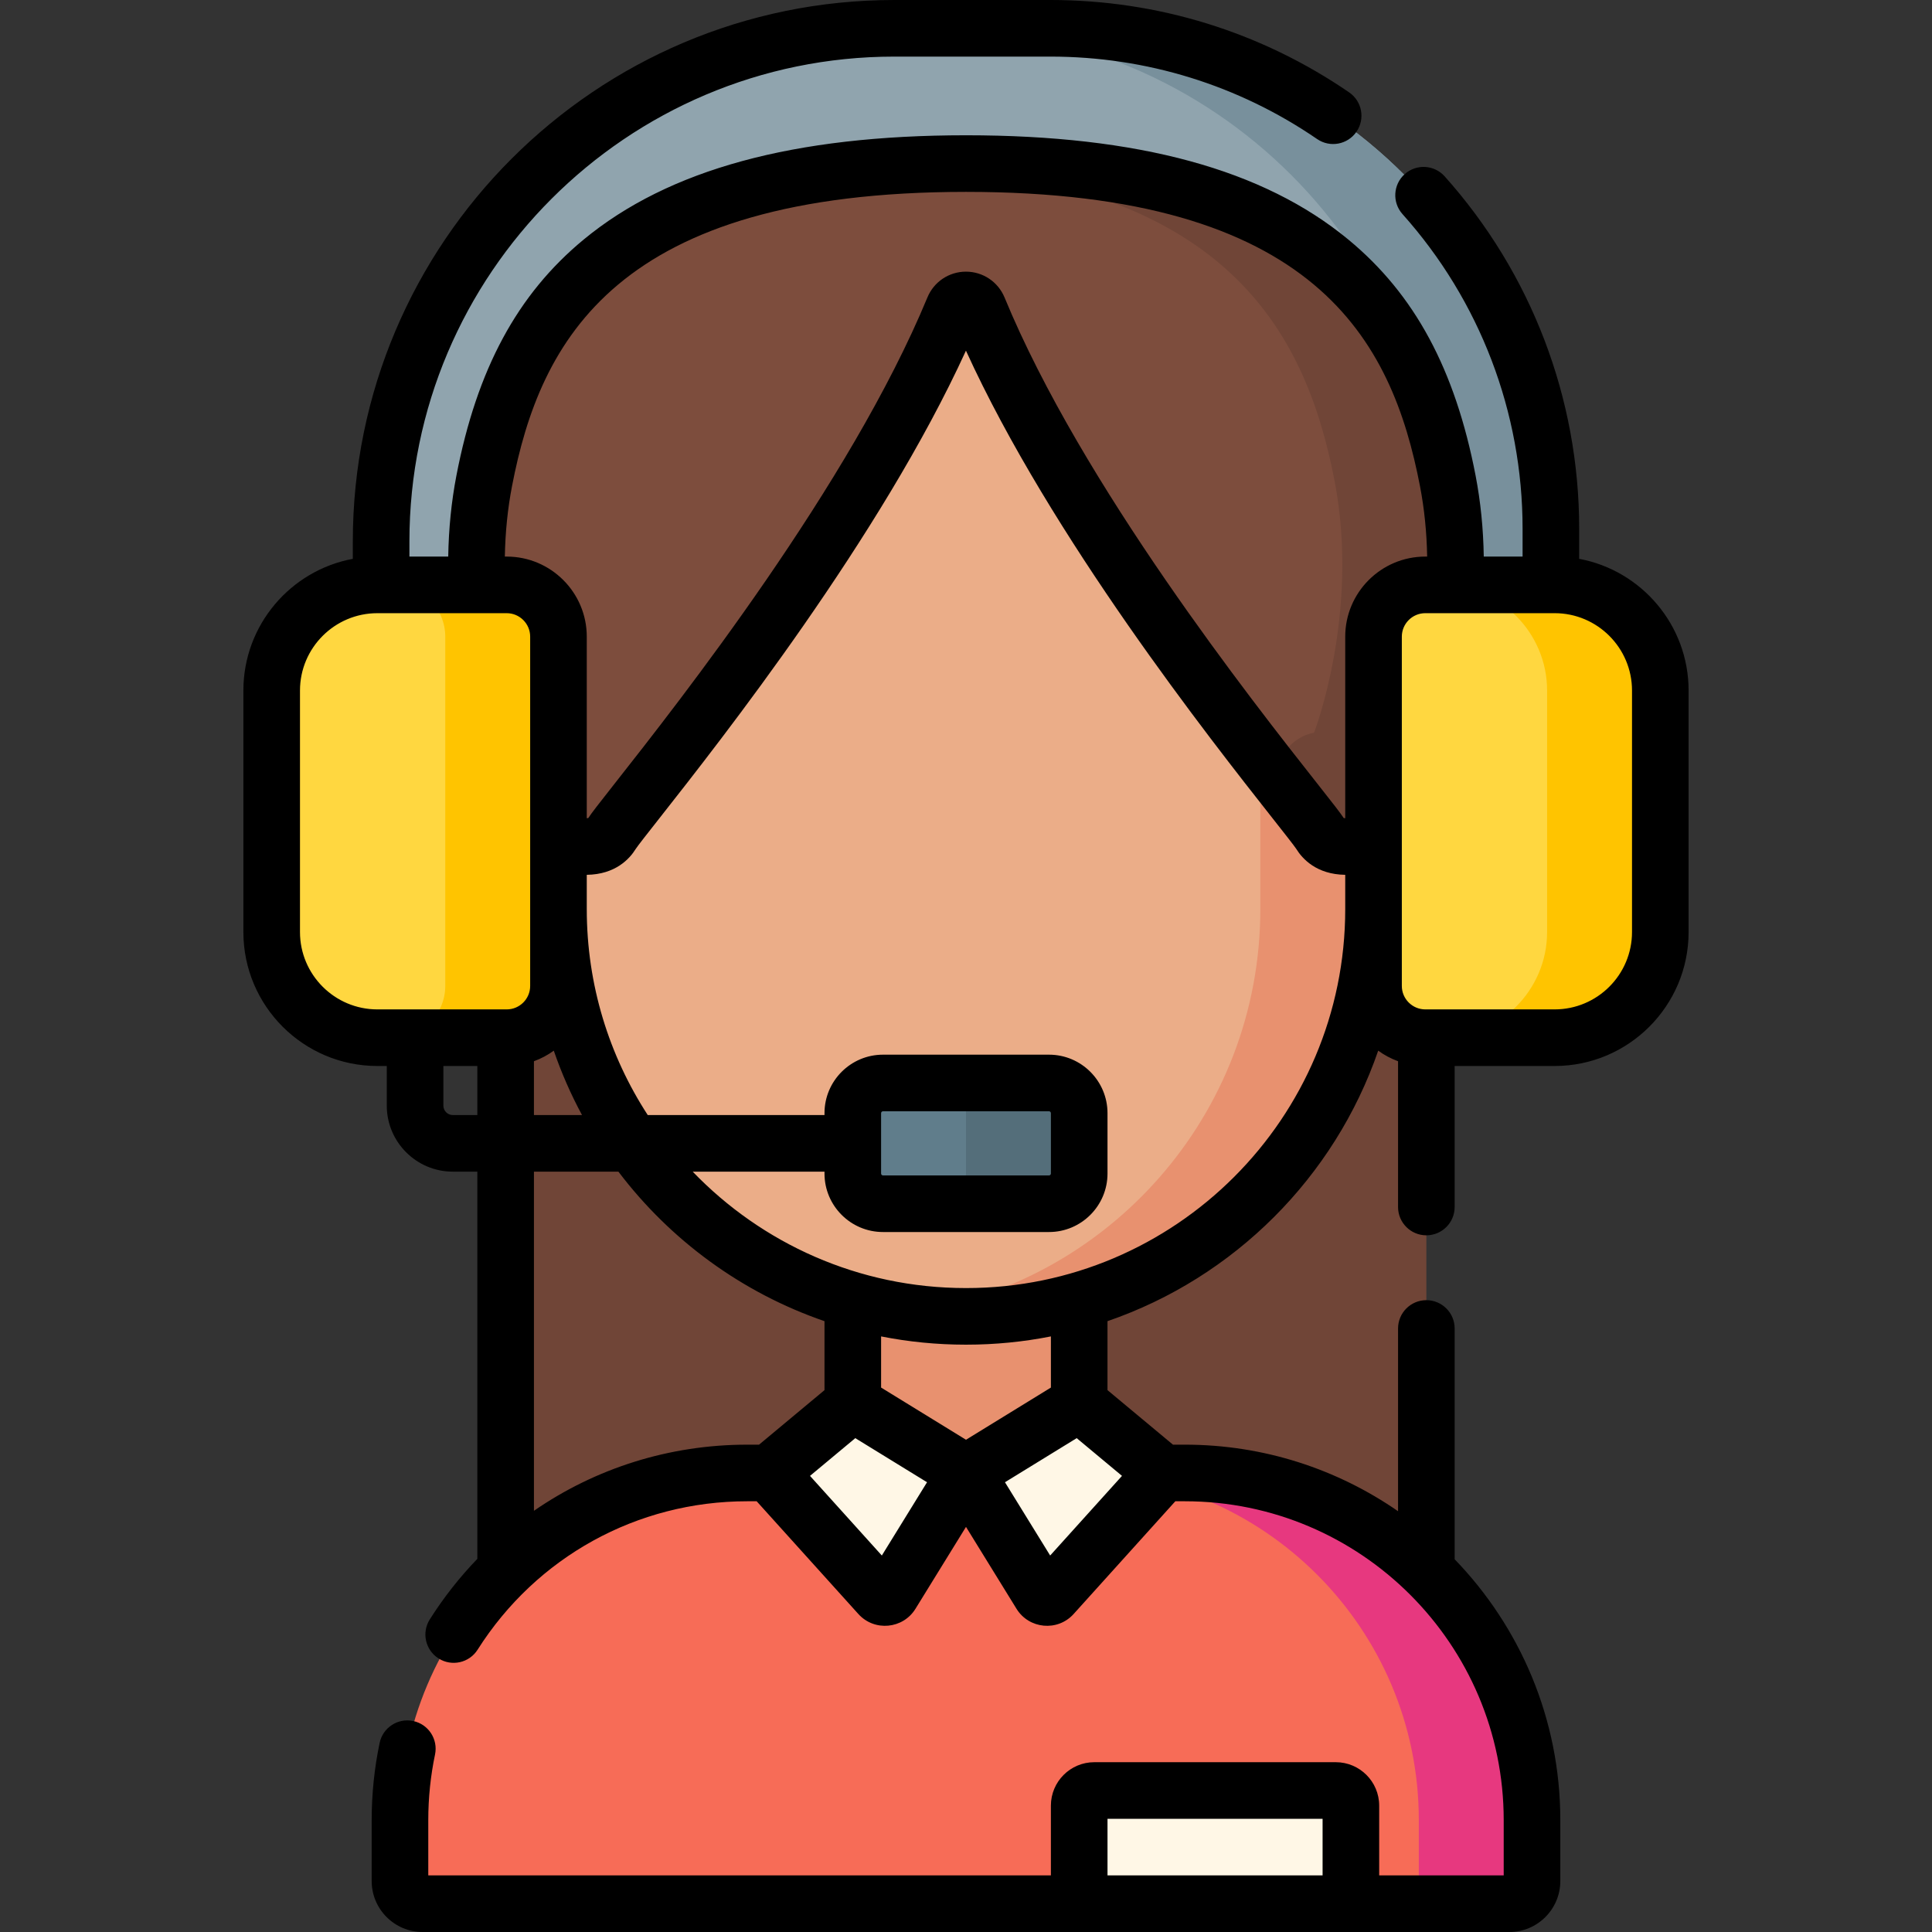
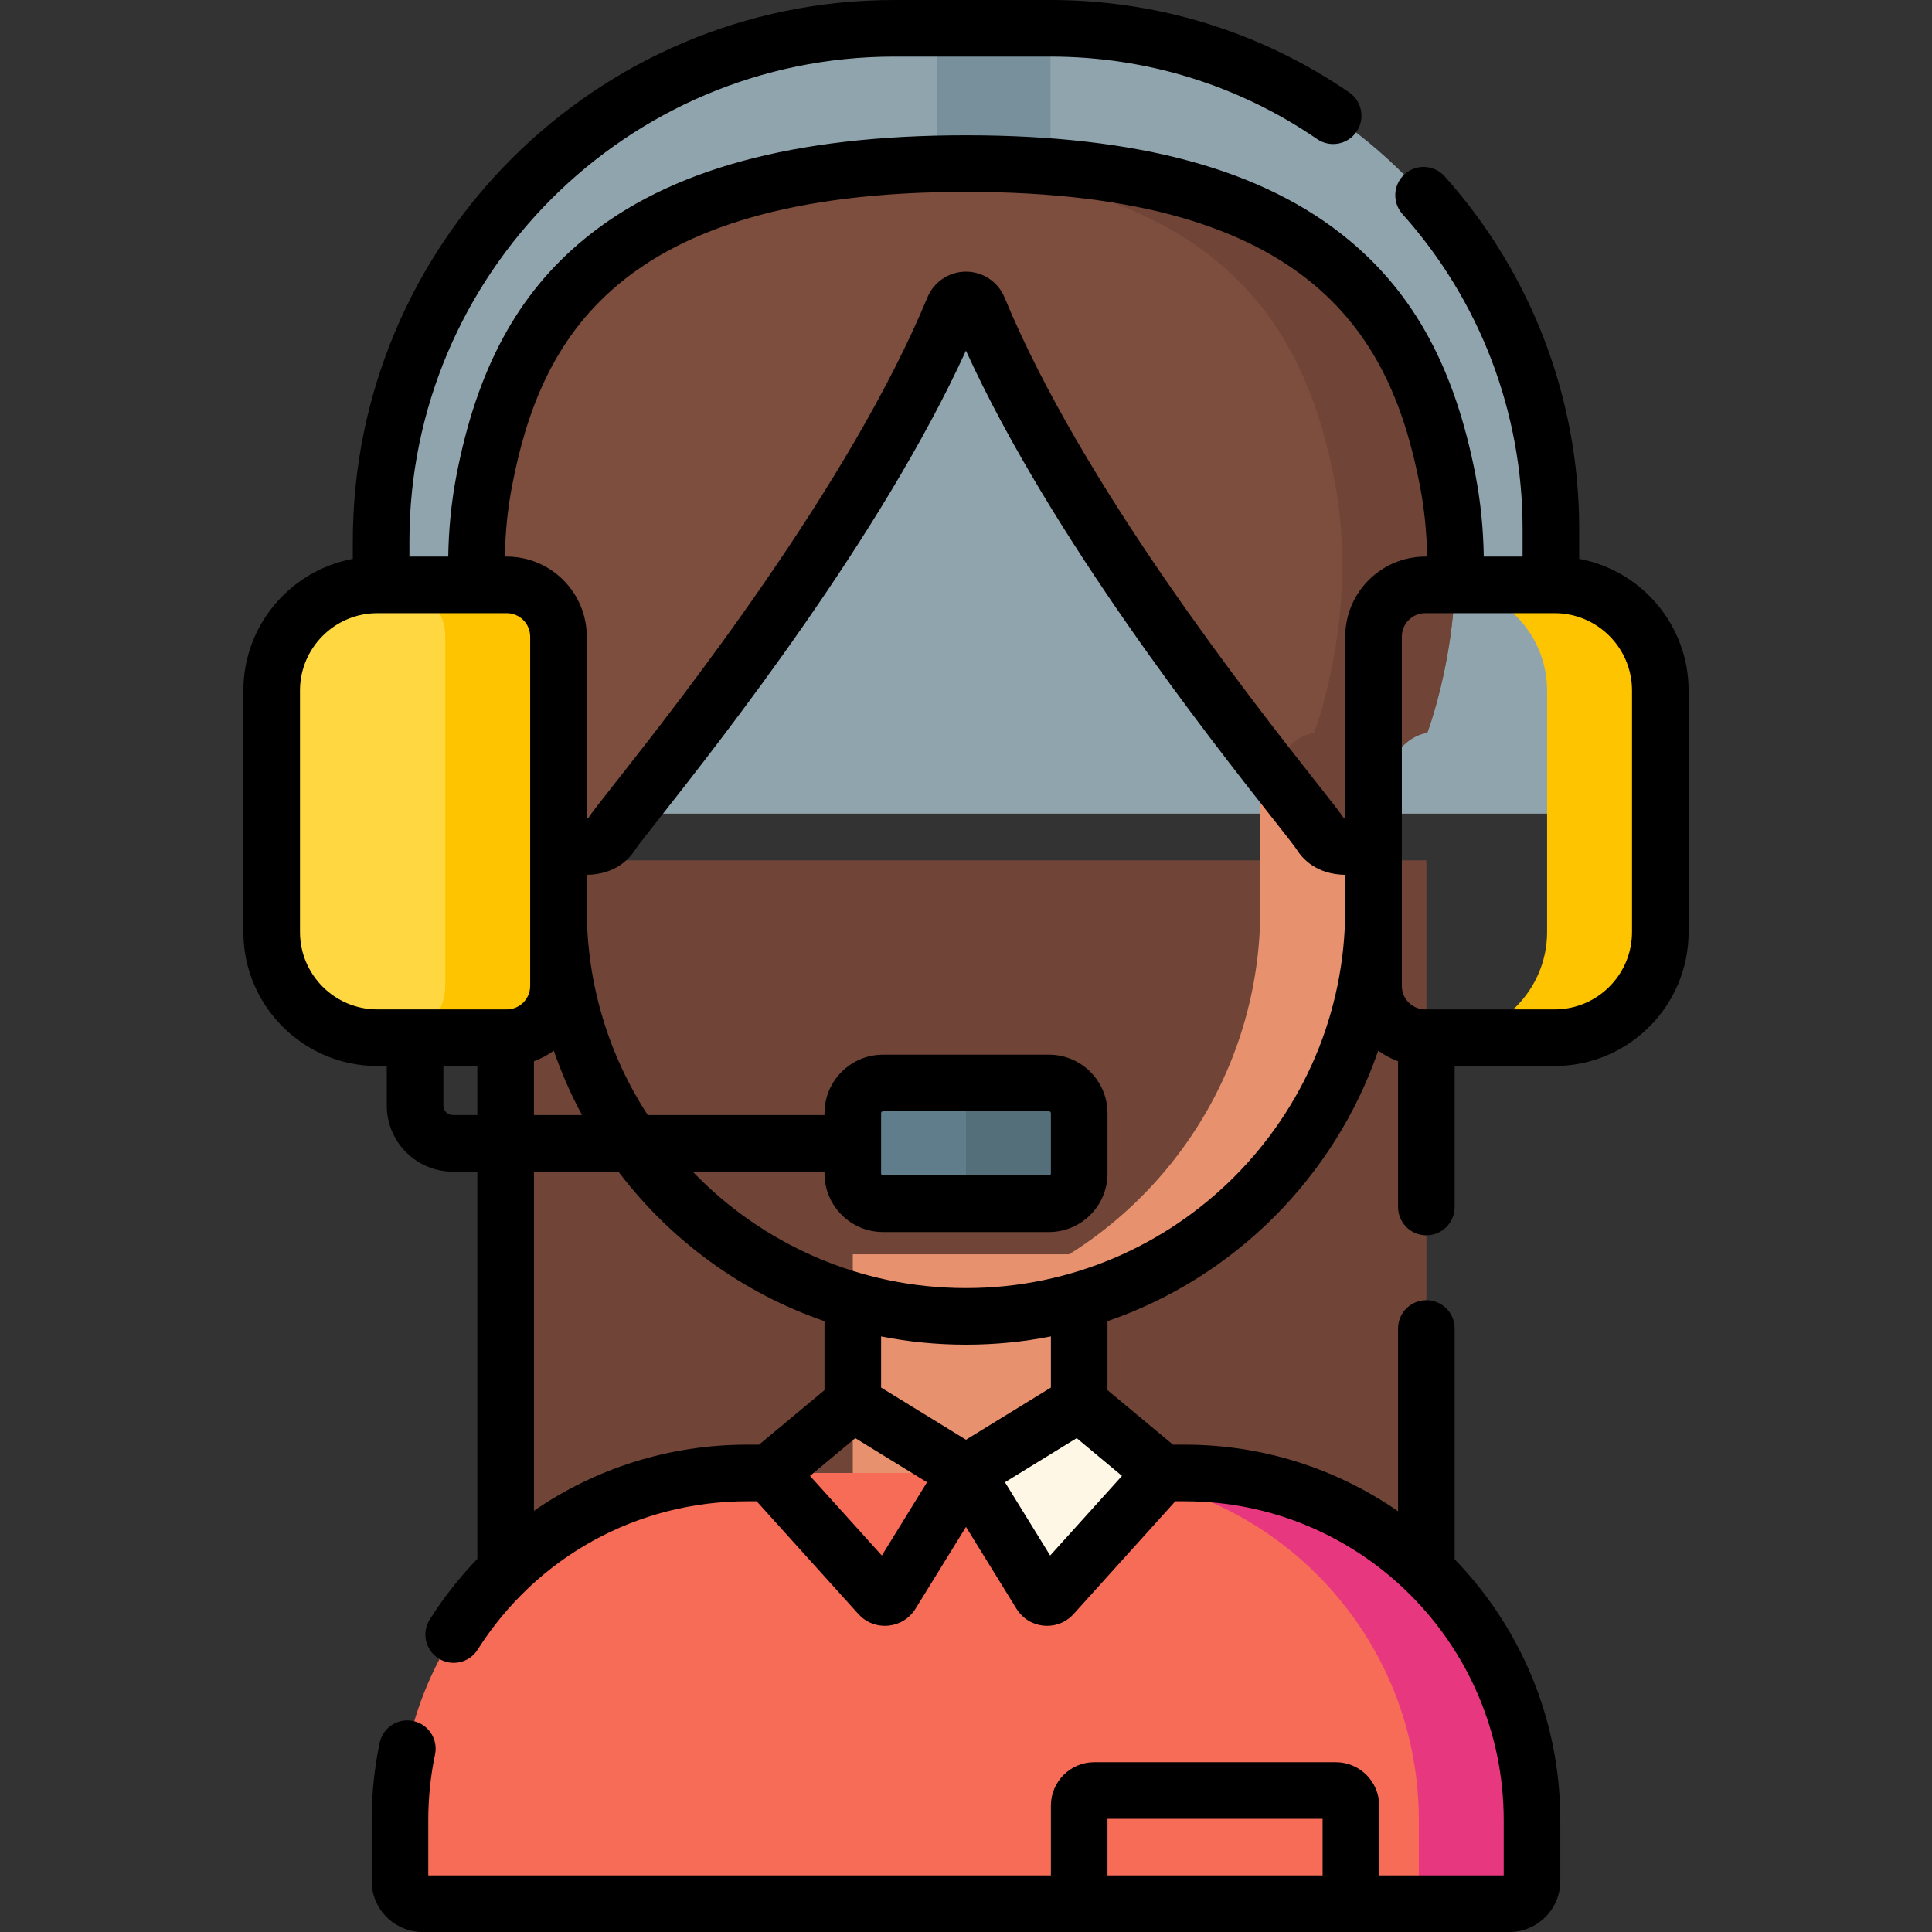
<svg xmlns="http://www.w3.org/2000/svg" id="Layer_1" enable-background="new 0 0 512 512" height="512" viewBox="0 0 512 512" width="512">
  <rect x="0" y="0" width="512" height="512" fill="#333333" stroke="none" />
  <path d="m134 228h244v214h-244z" fill="#704537" />
  <path d="m411 215.621h-310v-72.146c0-75.097 60.878-135.975 135.975-135.975h41.41c73.241 0 132.615 59.374 132.615 132.615z" fill="#90a4ae" />
-   <path d="m278.385 7.5h-30c73.241 0 132.615 59.374 132.615 132.615v75.506h30v-75.506c0-73.241-59.374-132.615-132.615-132.615z" fill="#78909c" />
+   <path d="m278.385 7.5h-30v75.506h30v-75.506c0-73.241-59.374-132.615-132.615-132.615z" fill="#78909c" />
  <path d="m226 332.4h60v100h-60z" fill="#e8916f" />
-   <path d="m148 240.924v-80.214c0-56.254 45.603-101.856 101.856-101.856h12.288c56.253 0 101.856 45.602 101.856 101.856v80.214c0 59.608-48.322 107.929-107.93 107.929h-.141c-59.607.001-107.929-48.321-107.929-107.929z" fill="#ebad88" />
  <path d="m262.144 58.854h-12.288c-2.985 0-5.937.136-8.856.387 52.106 4.489 93 48.2 93 101.469v80.214c0 54.541-40.459 99.625-93 106.897 4.881.676 9.863 1.033 14.929 1.033h.141c59.608 0 107.929-48.322 107.929-107.929v-80.215c.001-56.254-45.602-101.856-101.855-101.856z" fill="#e8916f" />
  <path d="m198 390.354h116c50.81 0 92 41.19 92 92v16.146c0 3.314-2.686 6-6 6h-288c-3.314 0-6-2.686-6-6v-16.146c0-50.81 41.19-92 92-92z" fill="#f76c57" />
  <path d="m314 390.354h-30c50.81 0 92 41.19 92 92v22.146h24c3.314 0 6-2.686 6-6v-16.146c0-50.81-41.19-92-92-92z" fill="#e7387f" />
-   <path d="m224.896 372.831-19.433 16.191c-.872.727-.965 2.033-.205 2.876l27.782 30.8c.893.99 2.487.845 3.187-.29l19.773-32.054-28.776-17.69c-.731-.449-1.668-.382-2.328.167z" fill="#fff7e6" />
  <path d="m287.104 372.831 19.433 16.191c.872.727.965 2.033.205 2.876l-27.782 30.8c-.893.99-2.487.845-3.187-.29l-19.773-32.054 28.776-17.69c.731-.449 1.668-.382 2.328.167z" fill="#fff7e6" />
  <path d="m378.24 194.184c-14.16 2.56-14.24 28.71-14.24 28.71s-10.33 4.27-14.1-1.87c-3.592-5.866-65.354-78.009-90.612-139.315-1.217-2.954-5.369-2.957-6.59-.005-25.366 61.307-87.005 133.454-90.597 139.32-3.77 6.14-14.1 1.87-14.1 1.87s-.08-26.15-14.24-28.71c0 0-12.22-31.58-5.44-66.74 8.29-43.02 32.19-84.09 127.68-84.09s119.39 41.07 127.68 84.09c6.779 35.16-5.441 66.74-5.441 66.74z" fill="#7d4d3d" />
  <path d="m383.68 127.444c-8.29-43.02-32.19-84.09-127.68-84.09-5.215 0-10.203.13-15 .368 83.041 4.13 104.843 43.051 112.68 83.722 6.78 35.16-5.44 66.74-5.44 66.74-5.466.988-8.829 5.495-10.904 10.653 6.929 8.86 11.646 14.689 12.564 16.187 3.77 6.14 14.1 1.87 14.1 1.87s.08-26.15 14.24-28.71c0 0 12.22-31.58 5.44-66.74z" fill="#704537" />
  <path d="m134.284 275h-34.284c-15.4 0-28-12.6-28-28v-64c0-15.4 12.6-28 28-28h34.284c7.544 0 13.716 6.172 13.716 13.716v92.569c0 7.543-6.172 13.715-13.716 13.715z" fill="#ffd740" />
  <path d="m134.284 155h-30c7.544 0 13.716 6.172 13.716 13.716v92.569c0 7.544-6.172 13.716-13.716 13.716h30c7.544 0 13.716-6.172 13.716-13.716v-92.569c0-7.544-6.172-13.716-13.716-13.716z" fill="#ffc400" />
-   <path d="m377.716 275h34.284c15.4 0 28-12.6 28-28v-64c0-15.4-12.6-28-28-28h-34.284c-7.544 0-13.716 6.172-13.716 13.716v92.569c0 7.543 6.172 13.715 13.716 13.715z" fill="#ffd740" />
  <path d="m412 155h-30c15.4 0 28 12.6 28 28v64c0 15.4-12.6 28-28 28h30c15.4 0 28-12.6 28-28v-64c0-15.4-12.6-28-28-28z" fill="#ffc400" />
  <path d="m278 319h-44c-4.418 0-8-3.582-8-8v-16c0-4.418 3.582-8 8-8h44c4.418 0 8 3.582 8 8v16c0 4.418-3.582 8-8 8z" fill="#607d8b" />
  <path d="m278 287h-30c4.418 0 8 3.582 8 8v16c0 4.418-3.582 8-8 8h30c4.418 0 8-3.582 8-8v-16c0-4.418-3.582-8-8-8z" fill="#546e7a" />
-   <path d="m286 504.5v-26c0-2.209 1.791-4 4-4h64c2.209 0 4 1.791 4 4v26z" fill="#fff7e6" />
  <path d="m418.5 148.097v-7.987c0-34.513-12.66-67.674-35.646-93.374-2.763-3.087-7.503-3.352-10.59-.59s-3.352 7.503-.59 10.59c20.524 22.946 31.827 52.556 31.827 83.374v7.39h-10.287c-.117-7.398-.842-14.595-2.168-21.479-5.424-28.146-16.142-48.02-33.729-62.542-22.518-18.591-55.658-27.629-101.317-27.629s-78.799 9.038-101.315 27.629c-17.588 14.522-28.305 34.396-33.729 62.542-1.327 6.884-2.052 14.082-2.169 21.479h-10.287v-4.02c0-70.844 57.636-128.48 128.48-128.48h41.41c25.385 0 49.822 7.557 70.669 21.854 3.416 2.343 8.084 1.473 10.427-1.943s1.473-8.084-1.943-10.427c-23.356-16.018-50.727-24.484-79.153-24.484h-41.41c-79.115 0-143.48 64.365-143.48 143.48v4.617c-16.481 3.062-29 17.548-29 34.903v64c0 19.575 15.925 35.5 35.5 35.5h2.5v10.5c0 9.649 7.851 17.5 17.5 17.5h6.5v102.614c-4.673 4.843-8.901 10.204-12.599 16.04-2.217 3.499-1.179 8.132 2.32 10.35 3.484 2.209 8.124 1.192 10.35-2.32 15.564-24.561 42.229-39.334 71.429-39.334h2.526l26.945 29.871c4.259 4.723 11.832 3.989 15.14-1.375l13.389-21.706 13.389 21.706c3.304 5.358 10.876 6.103 15.14 1.376l26.945-29.872h2.526c46.593 0 84.5 37.907 84.5 84.5v14.65h-33v-18.5c0-6.341-5.159-11.5-11.5-11.5h-64c-6.341 0-11.5 5.159-11.5 11.5v18.5h-165v-14.65c0-5.86.602-11.711 1.79-17.391.848-4.054-1.751-8.028-5.806-8.876-4.052-.848-8.028 1.751-8.876 5.806-1.398 6.687-2.107 13.571-2.107 20.461v16.15c0 7.444 6.056 13.5 13.5 13.5h288c7.444 0 13.5-6.056 13.5-13.5v-16.15c0-26.83-10.675-51.214-28-69.128v-61.164c0-4.142-3.358-7.5-7.5-7.5s-7.5 3.358-7.5 7.5v48.429c-16.059-11.118-35.533-17.637-56.5-17.637h-3.154l-17.347-14.451v-18.277c33.562-11.535 60.181-38.136 71.742-71.686 1.599 1.166 3.366 2.114 5.258 2.8v38.636c0 4.142 3.358 7.5 7.5 7.5s7.5-3.358 7.5-7.5v-37.372h26.5c19.575 0 35.5-15.925 35.5-35.5v-64c0-17.355-12.519-31.841-29-34.903zm-125 348.903v-15h57v15zm-157.815-368.141c7.433-38.575 27.54-78.009 120.315-78.009s112.882 39.434 120.316 78.009c1.148 5.955 1.781 12.2 1.896 18.641h-.496c-11.698 0-21.216 9.518-21.216 21.216v48.122c-.15-.008-.285-.023-.402-.047-.884-1.359-2.639-3.597-6.996-9.124-17.073-21.654-62.423-79.174-82.882-128.824-1.722-4.162-5.738-6.851-10.233-6.851-4.489 0-8.5 2.686-10.217 6.84-20.546 49.653-65.833 107.178-82.881 128.833-4.357 5.535-6.109 7.773-6.988 9.125-.116.024-.251.039-.401.048v-48.122c0-11.698-9.518-21.216-21.216-21.216h-.496c.115-6.44.749-12.686 1.897-18.641zm5.815 152.377c1.892-.686 3.659-1.634 5.258-2.8 2.04 5.919 4.548 11.622 7.481 17.064h-12.739zm-62-34.236v-64c0-11.304 9.196-20.5 20.5-20.5h34.284c3.427 0 6.216 2.789 6.216 6.216v54.015c-.002.1-.002.201 0 .301v38.252c0 3.427-2.789 6.216-6.216 6.216h-34.284c-11.304 0-20.5-9.196-20.5-20.5zm40.5 48.5c-1.378 0-2.5-1.122-2.5-2.5v-10.5h9v13zm43.884 15c13.736 18.127 32.695 32.087 54.616 39.622v18.277l-17.346 14.451h-3.154c-20.599 0-40.171 6.249-56.5 17.526v-89.876zm69.812 101.728-19.037-21.105 12.003-10 19.011 11.687zm44.608 0-11.978-19.418 19.011-11.687 12.003 10zm.196-44.51-22.5 13.832-22.5-13.831v-13.556c7.258 1.435 14.758 2.188 22.43 2.188h.14c7.672 0 15.172-.753 22.43-2.188zm-22.43-26.368h-.14c-28.393 0-54.072-11.844-72.356-30.85h34.926v.5c0 8.547 6.953 15.5 15.5 15.5h44c8.547 0 15.5-6.953 15.5-15.5v-16c0-8.547-6.953-15.5-15.5-15.5h-44c-8.547 0-15.5 6.953-15.5 15.5v.5h-46.841c-10.219-15.723-16.159-34.471-16.159-54.58v-9.084c7.613-.104 11.368-4.247 12.977-6.868.533-.827 3.285-4.322 6.198-8.023 16.464-20.914 58.735-74.61 81.311-124.016 22.508 49.408 64.847 103.11 81.337 124.026 2.914 3.696 5.667 7.187 6.185 7.99 1.622 2.642 5.377 6.787 12.992 6.891v9.084c0 55.377-45.053 100.43-100.43 100.43zm-22.57-46.35c0-.276.224-.5.5-.5h44c.276 0 .5.224.5.5v16c0 .276-.224.5-.5.5h-44c-.276 0-.5-.224-.5-.5 0-.25 0-15.762 0-16zm199-48c0 11.304-9.196 20.5-20.5 20.5h-34.284c-3.427 0-6.216-2.789-6.216-6.216v-38.251c.002-.101.002-.201 0-.302v-54.015c0-3.427 2.789-6.216 6.216-6.216h34.284c11.304 0 20.5 9.196 20.5 20.5z" />
</svg>